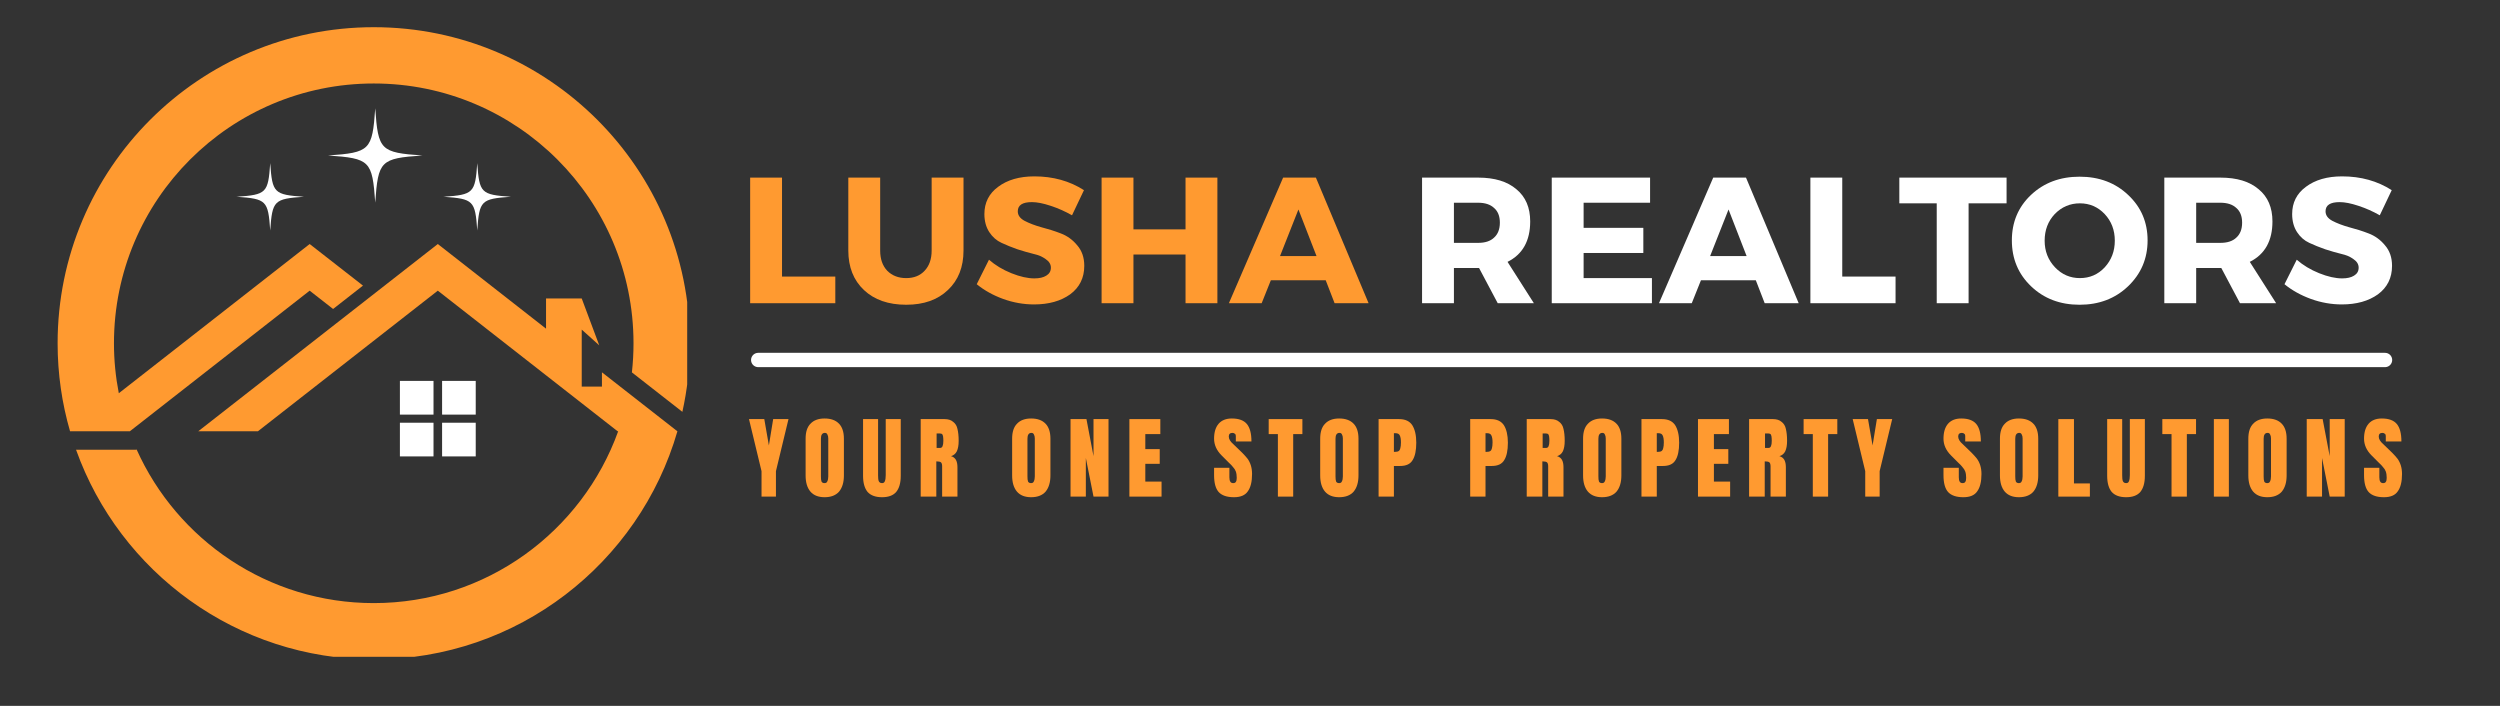
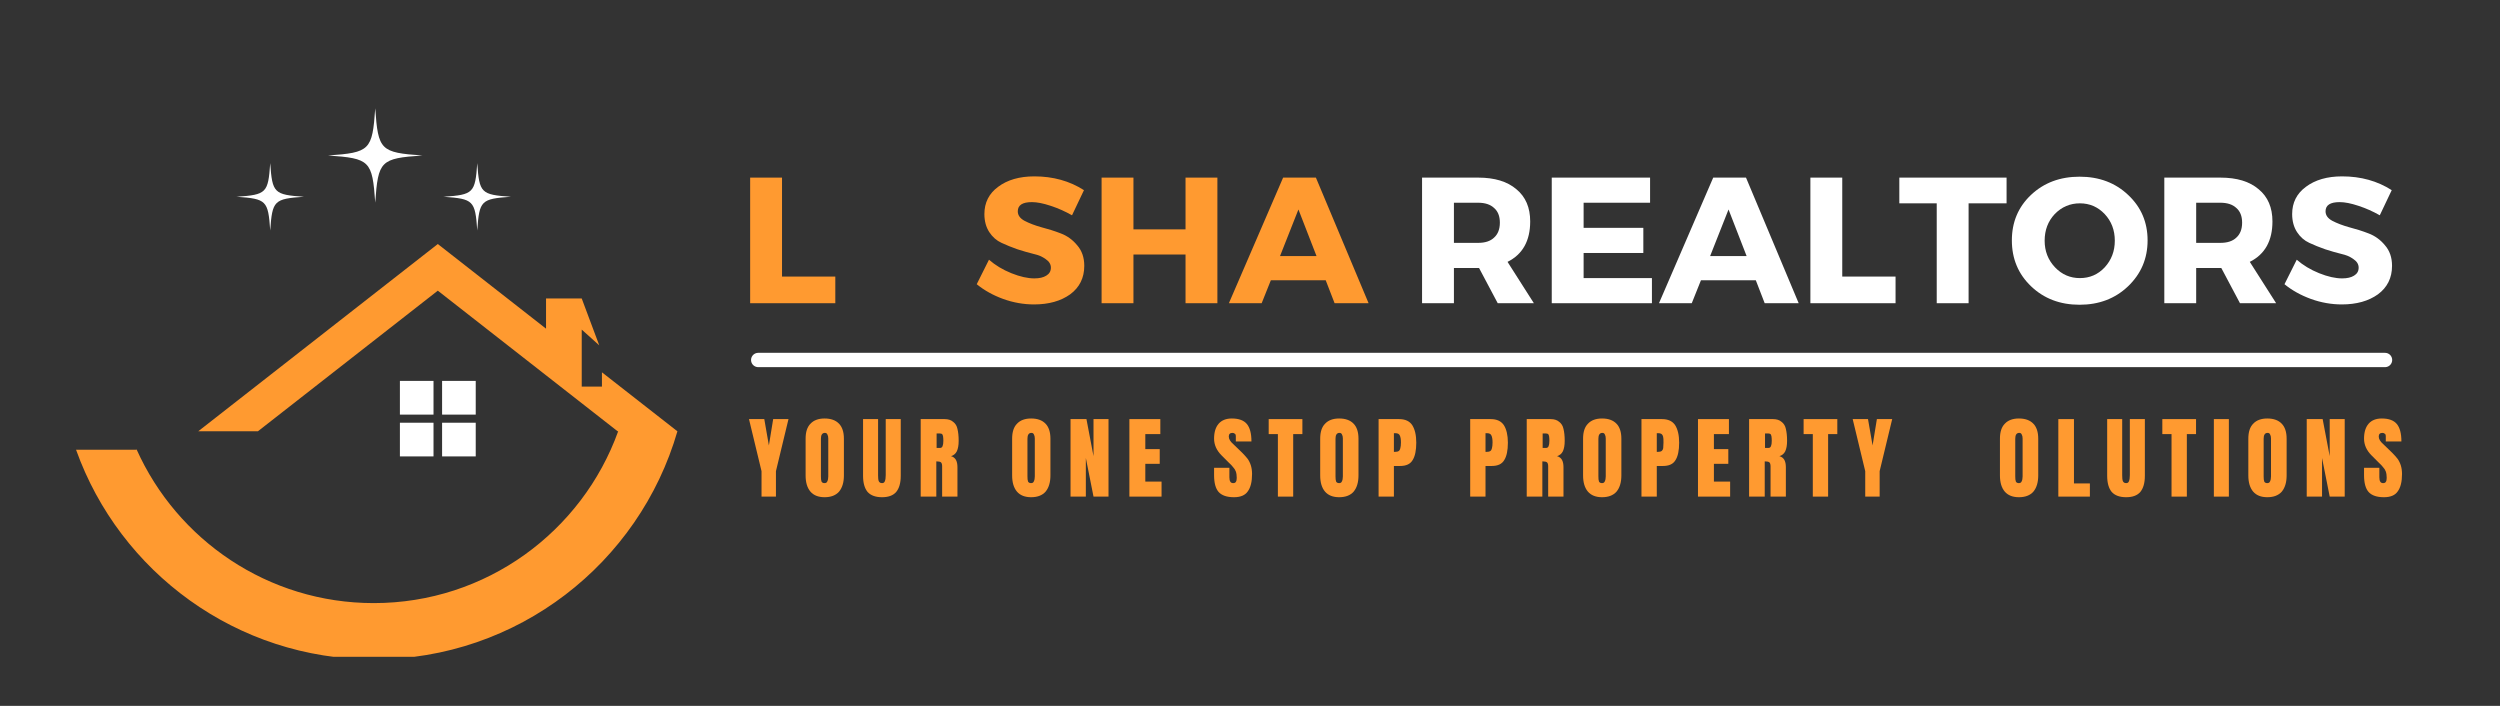
<svg xmlns="http://www.w3.org/2000/svg" width="170" zoomAndPan="magnify" viewBox="0 0 127.5 36" height="48" preserveAspectRatio="xMidYMid meet" version="1.0">
  <rect x="0" y="0" width="127.5" height="36" fill="#333333" stroke="none" />
  <defs>
    <g />
    <clipPath id="6dae6a93a6">
      <path d="M 3.777 12.402 L 34.629 12.402 L 34.629 33.496 L 3.777 33.496 Z M 3.777 12.402 " clip-rule="nonzero" />
    </clipPath>
    <clipPath id="dca7505527">
      <path d="M 2.938 1.387 L 35.047 1.387 L 35.047 22 L 2.938 22 Z M 2.938 1.387 " clip-rule="nonzero" />
    </clipPath>
  </defs>
  <g fill="#ff9a30" fill-opacity="1">
    <g transform="translate(37.617, 15.464)">
      <g>
        <path d="M 2.266 -1.359 L 4.984 -1.359 L 4.984 0 L 0.641 0 L 0.641 -6.406 L 2.266 -6.406 Z M 2.266 -1.359 " />
      </g>
    </g>
  </g>
  <g fill="#ff9a30" fill-opacity="1">
    <g transform="translate(42.733, 15.464)">
      <g>
-         <path d="M 6.406 -6.406 L 6.406 -2.688 C 6.406 -1.844 6.141 -1.172 5.609 -0.672 C 5.086 -0.172 4.379 0.078 3.484 0.078 C 2.578 0.078 1.859 -0.172 1.328 -0.672 C 0.797 -1.172 0.531 -1.844 0.531 -2.688 L 0.531 -6.406 L 2.156 -6.406 L 2.156 -2.688 C 2.156 -2.258 2.273 -1.914 2.516 -1.656 C 2.766 -1.406 3.086 -1.281 3.484 -1.281 C 3.879 -1.281 4.191 -1.406 4.422 -1.656 C 4.66 -1.906 4.781 -2.25 4.781 -2.688 L 4.781 -6.406 Z M 6.406 -6.406 " />
-       </g>
+         </g>
    </g>
  </g>
  <g fill="#ff9a30" fill-opacity="1">
    <g transform="translate(49.657, 15.464)">
      <g>
        <path d="M 3.094 -6.469 C 4.051 -6.469 4.895 -6.234 5.625 -5.766 L 5.016 -4.484 C 4.672 -4.68 4.305 -4.844 3.922 -4.969 C 3.547 -5.094 3.227 -5.156 2.969 -5.156 C 2.488 -5.156 2.25 -5 2.25 -4.688 C 2.25 -4.488 2.363 -4.328 2.594 -4.203 C 2.832 -4.078 3.117 -3.969 3.453 -3.875 C 3.785 -3.789 4.113 -3.688 4.438 -3.562 C 4.77 -3.438 5.051 -3.234 5.281 -2.953 C 5.52 -2.68 5.641 -2.332 5.641 -1.906 C 5.641 -1.289 5.398 -0.805 4.922 -0.453 C 4.441 -0.109 3.828 0.062 3.078 0.062 C 2.547 0.062 2.02 -0.031 1.5 -0.219 C 0.988 -0.406 0.539 -0.656 0.156 -0.969 L 0.781 -2.219 C 1.102 -1.938 1.484 -1.707 1.922 -1.531 C 2.367 -1.352 2.758 -1.266 3.094 -1.266 C 3.352 -1.266 3.555 -1.312 3.703 -1.406 C 3.859 -1.5 3.938 -1.633 3.938 -1.812 C 3.938 -1.988 3.848 -2.133 3.672 -2.25 C 3.504 -2.375 3.297 -2.461 3.047 -2.516 C 2.797 -2.578 2.523 -2.656 2.234 -2.75 C 1.941 -2.852 1.672 -2.961 1.422 -3.078 C 1.172 -3.191 0.961 -3.375 0.797 -3.625 C 0.629 -3.883 0.547 -4.191 0.547 -4.547 C 0.547 -5.129 0.781 -5.594 1.25 -5.938 C 1.719 -6.289 2.332 -6.469 3.094 -6.469 Z M 3.094 -6.469 " />
      </g>
    </g>
  </g>
  <g fill="#ff9a30" fill-opacity="1">
    <g transform="translate(55.54, 15.464)">
      <g>
        <path d="M 6.547 0 L 4.922 0 L 4.922 -2.484 L 2.266 -2.484 L 2.266 0 L 0.641 0 L 0.641 -6.406 L 2.266 -6.406 L 2.266 -3.766 L 4.922 -3.766 L 4.922 -6.406 L 6.547 -6.406 Z M 6.547 0 " />
      </g>
    </g>
  </g>
  <g fill="#ff9a30" fill-opacity="1">
    <g transform="translate(62.72, 15.464)">
      <g>
        <path d="M 4.891 -1.172 L 2.094 -1.172 L 1.625 0 L -0.047 0 L 2.719 -6.406 L 4.391 -6.406 L 7.078 0 L 5.344 0 Z M 4.422 -2.406 L 3.5 -4.781 L 2.562 -2.406 Z M 4.422 -2.406 " />
      </g>
    </g>
  </g>
  <g fill="#ff9a30" fill-opacity="1">
    <g transform="translate(69.753, 15.464)">
      <g />
    </g>
  </g>
  <g fill="#ffffff" fill-opacity="1">
    <g transform="translate(71.884, 15.464)">
      <g>
        <path d="M 4.5 0 L 3.547 -1.797 L 2.266 -1.797 L 2.266 0 L 0.641 0 L 0.641 -6.406 L 3.5 -6.406 C 4.344 -6.406 4.992 -6.207 5.453 -5.812 C 5.922 -5.426 6.156 -4.879 6.156 -4.172 C 6.156 -3.18 5.77 -2.492 5 -2.109 L 6.344 0 Z M 2.266 -3.078 L 3.5 -3.078 C 3.852 -3.078 4.125 -3.164 4.312 -3.344 C 4.508 -3.52 4.609 -3.773 4.609 -4.109 C 4.609 -4.441 4.508 -4.691 4.312 -4.859 C 4.125 -5.035 3.852 -5.125 3.5 -5.125 L 2.266 -5.125 Z M 2.266 -3.078 " />
      </g>
    </g>
  </g>
  <g fill="#ffffff" fill-opacity="1">
    <g transform="translate(78.498, 15.464)">
      <g>
        <path d="M 5.656 -5.125 L 2.266 -5.125 L 2.266 -3.844 L 5.312 -3.844 L 5.312 -2.562 L 2.266 -2.562 L 2.266 -1.281 L 5.75 -1.281 L 5.75 0 L 0.641 0 L 0.641 -6.406 L 5.656 -6.406 Z M 5.656 -5.125 " />
      </g>
    </g>
  </g>
  <g fill="#ffffff" fill-opacity="1">
    <g transform="translate(84.655, 15.464)">
      <g>
        <path d="M 4.891 -1.172 L 2.094 -1.172 L 1.625 0 L -0.047 0 L 2.719 -6.406 L 4.391 -6.406 L 7.078 0 L 5.344 0 Z M 4.422 -2.406 L 3.5 -4.781 L 2.562 -2.406 Z M 4.422 -2.406 " />
      </g>
    </g>
  </g>
  <g fill="#ffffff" fill-opacity="1">
    <g transform="translate(91.689, 15.464)">
      <g>
        <path d="M 2.266 -1.359 L 4.984 -1.359 L 4.984 0 L 0.641 0 L 0.641 -6.406 L 2.266 -6.406 Z M 2.266 -1.359 " />
      </g>
    </g>
  </g>
  <g fill="#ffffff" fill-opacity="1">
    <g transform="translate(96.804, 15.464)">
      <g>
        <path d="M 5.531 -5.094 L 3.594 -5.094 L 3.594 0 L 1.969 0 L 1.969 -5.094 L 0.062 -5.094 L 0.062 -6.406 L 5.531 -6.406 Z M 5.531 -5.094 " />
      </g>
    </g>
  </g>
  <g fill="#ffffff" fill-opacity="1">
    <g transform="translate(102.386, 15.464)">
      <g>
        <path d="M 3.672 -6.453 C 4.672 -6.453 5.5 -6.141 6.156 -5.516 C 6.812 -4.898 7.141 -4.129 7.141 -3.203 C 7.141 -2.273 6.805 -1.492 6.141 -0.859 C 5.484 -0.234 4.66 0.078 3.672 0.078 C 2.68 0.078 1.859 -0.234 1.203 -0.859 C 0.547 -1.484 0.219 -2.266 0.219 -3.203 C 0.219 -4.141 0.547 -4.914 1.203 -5.531 C 1.859 -6.145 2.68 -6.453 3.672 -6.453 Z M 3.688 -5.094 C 3.188 -5.094 2.758 -4.91 2.406 -4.547 C 2.062 -4.18 1.891 -3.727 1.891 -3.188 C 1.891 -2.656 2.066 -2.203 2.422 -1.828 C 2.773 -1.461 3.195 -1.281 3.688 -1.281 C 4.188 -1.281 4.609 -1.461 4.953 -1.828 C 5.297 -2.203 5.469 -2.656 5.469 -3.188 C 5.469 -3.727 5.297 -4.18 4.953 -4.547 C 4.609 -4.91 4.188 -5.094 3.688 -5.094 Z M 3.688 -5.094 " />
      </g>
    </g>
  </g>
  <g fill="#ffffff" fill-opacity="1">
    <g transform="translate(109.739, 15.464)">
      <g>
        <path d="M 4.5 0 L 3.547 -1.797 L 2.266 -1.797 L 2.266 0 L 0.641 0 L 0.641 -6.406 L 3.5 -6.406 C 4.344 -6.406 4.992 -6.207 5.453 -5.812 C 5.922 -5.426 6.156 -4.879 6.156 -4.172 C 6.156 -3.18 5.77 -2.492 5 -2.109 L 6.344 0 Z M 2.266 -3.078 L 3.5 -3.078 C 3.852 -3.078 4.125 -3.164 4.312 -3.344 C 4.508 -3.52 4.609 -3.773 4.609 -4.109 C 4.609 -4.441 4.508 -4.691 4.312 -4.859 C 4.125 -5.035 3.852 -5.125 3.5 -5.125 L 2.266 -5.125 Z M 2.266 -3.078 " />
      </g>
    </g>
  </g>
  <g fill="#ffffff" fill-opacity="1">
    <g transform="translate(116.353, 15.464)">
      <g>
        <path d="M 3.094 -6.469 C 4.051 -6.469 4.895 -6.234 5.625 -5.766 L 5.016 -4.484 C 4.672 -4.68 4.305 -4.844 3.922 -4.969 C 3.547 -5.094 3.227 -5.156 2.969 -5.156 C 2.488 -5.156 2.25 -5 2.25 -4.688 C 2.25 -4.488 2.363 -4.328 2.594 -4.203 C 2.832 -4.078 3.117 -3.969 3.453 -3.875 C 3.785 -3.789 4.113 -3.688 4.438 -3.562 C 4.77 -3.438 5.051 -3.234 5.281 -2.953 C 5.52 -2.68 5.641 -2.332 5.641 -1.906 C 5.641 -1.289 5.398 -0.805 4.922 -0.453 C 4.441 -0.109 3.828 0.062 3.078 0.062 C 2.547 0.062 2.02 -0.031 1.5 -0.219 C 0.988 -0.406 0.539 -0.656 0.156 -0.969 L 0.781 -2.219 C 1.102 -1.938 1.484 -1.707 1.922 -1.531 C 2.367 -1.352 2.758 -1.266 3.094 -1.266 C 3.352 -1.266 3.555 -1.312 3.703 -1.406 C 3.859 -1.5 3.938 -1.633 3.938 -1.812 C 3.938 -1.988 3.848 -2.133 3.672 -2.25 C 3.504 -2.375 3.297 -2.461 3.047 -2.516 C 2.797 -2.578 2.523 -2.656 2.234 -2.75 C 1.941 -2.852 1.672 -2.961 1.422 -3.078 C 1.172 -3.191 0.961 -3.375 0.797 -3.625 C 0.629 -3.883 0.547 -4.191 0.547 -4.547 C 0.547 -5.129 0.781 -5.594 1.25 -5.938 C 1.719 -6.289 2.332 -6.469 3.094 -6.469 Z M 3.094 -6.469 " />
      </g>
    </g>
  </g>
  <g fill="#ff9a30" fill-opacity="1">
    <g transform="translate(38.182, 25.327)">
      <g>
        <path d="M 0.656 0 L 0.656 -1.297 L 0.016 -3.953 L 0.797 -3.953 L 1.031 -2.609 L 1.25 -3.953 L 2.031 -3.953 L 1.391 -1.297 L 1.391 0 Z M 0.656 0 " />
      </g>
    </g>
  </g>
  <g fill="#ff9a30" fill-opacity="1">
    <g transform="translate(40.945, 25.327)">
      <g>
        <path d="M 1.109 0.031 C 0.797 0.031 0.555 -0.062 0.391 -0.25 C 0.223 -0.445 0.141 -0.723 0.141 -1.078 L 0.141 -2.953 C 0.141 -3.297 0.223 -3.551 0.391 -3.719 C 0.555 -3.895 0.797 -3.984 1.109 -3.984 C 1.43 -3.984 1.676 -3.895 1.844 -3.719 C 2.008 -3.551 2.094 -3.297 2.094 -2.953 L 2.094 -1.078 C 2.094 -0.723 2.008 -0.445 1.844 -0.25 C 1.676 -0.062 1.43 0.031 1.109 0.031 Z M 1.109 -0.688 C 1.18 -0.688 1.227 -0.719 1.25 -0.781 C 1.281 -0.844 1.297 -0.926 1.297 -1.031 L 1.297 -2.969 C 1.297 -3.051 1.281 -3.117 1.25 -3.172 C 1.227 -3.223 1.188 -3.25 1.125 -3.25 C 0.988 -3.25 0.922 -3.148 0.922 -2.953 L 0.922 -1.031 C 0.922 -0.914 0.93 -0.828 0.953 -0.766 C 0.984 -0.711 1.035 -0.688 1.109 -0.688 Z M 1.109 -0.688 " />
      </g>
    </g>
  </g>
  <g fill="#ff9a30" fill-opacity="1">
    <g transform="translate(43.891, 25.327)">
      <g>
        <path d="M 1.094 0.031 C 0.77 0.031 0.523 -0.055 0.359 -0.234 C 0.203 -0.422 0.125 -0.695 0.125 -1.062 L 0.125 -3.953 L 0.891 -3.953 L 0.891 -1.094 C 0.891 -0.969 0.898 -0.867 0.922 -0.797 C 0.953 -0.723 1.008 -0.688 1.094 -0.688 C 1.164 -0.688 1.211 -0.719 1.234 -0.781 C 1.266 -0.852 1.281 -0.957 1.281 -1.094 L 1.281 -3.953 L 2.047 -3.953 L 2.047 -1.062 C 2.047 -0.695 1.969 -0.422 1.812 -0.234 C 1.656 -0.055 1.414 0.031 1.094 0.031 Z M 1.094 0.031 " />
      </g>
    </g>
  </g>
  <g fill="#ff9a30" fill-opacity="1">
    <g transform="translate(46.783, 25.327)">
      <g>
        <path d="M 0.172 -3.953 L 1.391 -3.953 C 1.578 -3.953 1.723 -3.906 1.828 -3.812 C 1.941 -3.727 2.016 -3.609 2.047 -3.453 C 2.086 -3.297 2.109 -3.094 2.109 -2.844 C 2.109 -2.625 2.078 -2.445 2.016 -2.312 C 1.953 -2.188 1.852 -2.102 1.719 -2.062 C 1.832 -2.031 1.914 -1.969 1.969 -1.875 C 2.02 -1.781 2.047 -1.656 2.047 -1.5 L 2.047 0 L 1.266 0 L 1.266 -1.547 C 1.266 -1.648 1.242 -1.719 1.203 -1.75 C 1.16 -1.781 1.082 -1.797 0.969 -1.797 L 0.969 0 L 0.172 0 Z M 1.172 -2.484 C 1.273 -2.484 1.328 -2.602 1.328 -2.844 C 1.328 -2.945 1.32 -3.023 1.312 -3.078 C 1.301 -3.129 1.285 -3.164 1.266 -3.188 C 1.242 -3.207 1.207 -3.219 1.156 -3.219 L 0.984 -3.219 L 0.984 -2.484 Z M 1.172 -2.484 " />
      </g>
    </g>
  </g>
  <g fill="#ff9a30" fill-opacity="1">
    <g transform="translate(49.688, 25.327)">
      <g />
    </g>
  </g>
  <g fill="#ff9a30" fill-opacity="1">
    <g transform="translate(51.478, 25.327)">
      <g>
        <path d="M 1.109 0.031 C 0.797 0.031 0.555 -0.062 0.391 -0.25 C 0.223 -0.445 0.141 -0.723 0.141 -1.078 L 0.141 -2.953 C 0.141 -3.297 0.223 -3.551 0.391 -3.719 C 0.555 -3.895 0.797 -3.984 1.109 -3.984 C 1.43 -3.984 1.676 -3.895 1.844 -3.719 C 2.008 -3.551 2.094 -3.297 2.094 -2.953 L 2.094 -1.078 C 2.094 -0.723 2.008 -0.445 1.844 -0.25 C 1.676 -0.062 1.43 0.031 1.109 0.031 Z M 1.109 -0.688 C 1.18 -0.688 1.227 -0.719 1.25 -0.781 C 1.281 -0.844 1.297 -0.926 1.297 -1.031 L 1.297 -2.969 C 1.297 -3.051 1.281 -3.117 1.25 -3.172 C 1.227 -3.223 1.188 -3.25 1.125 -3.25 C 0.988 -3.25 0.922 -3.148 0.922 -2.953 L 0.922 -1.031 C 0.922 -0.914 0.93 -0.828 0.953 -0.766 C 0.984 -0.711 1.035 -0.688 1.109 -0.688 Z M 1.109 -0.688 " />
      </g>
    </g>
  </g>
  <g fill="#ff9a30" fill-opacity="1">
    <g transform="translate(54.425, 25.327)">
      <g>
        <path d="M 0.172 0 L 0.172 -3.953 L 0.984 -3.953 L 1.344 -2.062 L 1.344 -3.953 L 2.109 -3.953 L 2.109 0 L 1.344 0 L 0.953 -1.969 L 0.953 0 Z M 0.172 0 " />
      </g>
    </g>
  </g>
  <g fill="#ff9a30" fill-opacity="1">
    <g transform="translate(57.427, 25.327)">
      <g>
        <path d="M 0.172 0 L 0.172 -3.953 L 1.75 -3.953 L 1.75 -3.188 L 0.984 -3.188 L 0.984 -2.422 L 1.719 -2.422 L 1.719 -1.672 L 0.984 -1.672 L 0.984 -0.766 L 1.812 -0.766 L 1.812 0 Z M 0.172 0 " />
      </g>
    </g>
  </g>
  <g fill="#ff9a30" fill-opacity="1">
    <g transform="translate(60.034, 25.327)">
      <g />
    </g>
  </g>
  <g fill="#ff9a30" fill-opacity="1">
    <g transform="translate(61.824, 25.327)">
      <g>
        <path d="M 1.109 0.031 C 0.754 0.031 0.492 -0.055 0.328 -0.234 C 0.172 -0.41 0.094 -0.695 0.094 -1.094 L 0.094 -1.469 L 0.875 -1.469 L 0.875 -0.984 C 0.875 -0.785 0.938 -0.688 1.062 -0.688 C 1.133 -0.688 1.18 -0.707 1.203 -0.75 C 1.234 -0.789 1.25 -0.859 1.25 -0.953 C 1.25 -1.086 1.234 -1.195 1.203 -1.281 C 1.172 -1.363 1.129 -1.43 1.078 -1.484 C 1.035 -1.547 0.953 -1.633 0.828 -1.75 L 0.484 -2.094 C 0.223 -2.352 0.094 -2.641 0.094 -2.953 C 0.094 -3.285 0.172 -3.539 0.328 -3.719 C 0.484 -3.895 0.707 -3.984 1 -3.984 C 1.352 -3.984 1.609 -3.891 1.766 -3.703 C 1.922 -3.516 2 -3.219 2 -2.812 L 1.203 -2.812 L 1.203 -3.094 C 1.203 -3.145 1.188 -3.18 1.156 -3.203 C 1.125 -3.234 1.082 -3.25 1.031 -3.25 C 0.969 -3.25 0.922 -3.234 0.891 -3.203 C 0.859 -3.172 0.844 -3.125 0.844 -3.062 C 0.844 -2.938 0.922 -2.805 1.078 -2.672 L 1.531 -2.234 C 1.633 -2.129 1.723 -2.031 1.797 -1.938 C 1.867 -1.844 1.926 -1.727 1.969 -1.594 C 2.008 -1.469 2.031 -1.32 2.031 -1.156 C 2.031 -0.758 1.957 -0.461 1.812 -0.266 C 1.676 -0.066 1.441 0.031 1.109 0.031 Z M 1.109 0.031 " />
      </g>
    </g>
  </g>
  <g fill="#ff9a30" fill-opacity="1">
    <g transform="translate(64.656, 25.327)">
      <g>
        <path d="M 0.516 0 L 0.516 -3.188 L 0.047 -3.188 L 0.047 -3.953 L 1.766 -3.953 L 1.766 -3.188 L 1.297 -3.188 L 1.297 0 Z M 0.516 0 " />
      </g>
    </g>
  </g>
  <g fill="#ff9a30" fill-opacity="1">
    <g transform="translate(67.189, 25.327)">
      <g>
        <path d="M 1.109 0.031 C 0.797 0.031 0.555 -0.062 0.391 -0.25 C 0.223 -0.445 0.141 -0.723 0.141 -1.078 L 0.141 -2.953 C 0.141 -3.297 0.223 -3.551 0.391 -3.719 C 0.555 -3.895 0.797 -3.984 1.109 -3.984 C 1.43 -3.984 1.676 -3.895 1.844 -3.719 C 2.008 -3.551 2.094 -3.297 2.094 -2.953 L 2.094 -1.078 C 2.094 -0.723 2.008 -0.445 1.844 -0.25 C 1.676 -0.062 1.43 0.031 1.109 0.031 Z M 1.109 -0.688 C 1.18 -0.688 1.227 -0.719 1.25 -0.781 C 1.281 -0.844 1.297 -0.926 1.297 -1.031 L 1.297 -2.969 C 1.297 -3.051 1.281 -3.117 1.25 -3.172 C 1.227 -3.223 1.188 -3.25 1.125 -3.25 C 0.988 -3.25 0.922 -3.148 0.922 -2.953 L 0.922 -1.031 C 0.922 -0.914 0.93 -0.828 0.953 -0.766 C 0.984 -0.711 1.035 -0.688 1.109 -0.688 Z M 1.109 -0.688 " />
      </g>
    </g>
  </g>
  <g fill="#ff9a30" fill-opacity="1">
    <g transform="translate(70.136, 25.327)">
      <g>
        <path d="M 0.172 -3.953 L 1.219 -3.953 C 1.531 -3.953 1.754 -3.848 1.891 -3.641 C 2.023 -3.43 2.094 -3.133 2.094 -2.75 C 2.094 -2.352 2.031 -2.055 1.906 -1.859 C 1.789 -1.66 1.578 -1.562 1.266 -1.562 L 0.953 -1.562 L 0.953 0 L 0.172 0 Z M 1 -2.281 C 1.094 -2.281 1.16 -2.297 1.203 -2.328 C 1.242 -2.359 1.27 -2.406 1.281 -2.469 C 1.301 -2.539 1.312 -2.641 1.312 -2.766 C 1.312 -2.93 1.289 -3.051 1.25 -3.125 C 1.219 -3.195 1.145 -3.234 1.031 -3.234 L 0.953 -3.234 L 0.953 -2.281 Z M 1 -2.281 " />
      </g>
    </g>
  </g>
  <g fill="#ff9a30" fill-opacity="1">
    <g transform="translate(73.018, 25.327)">
      <g />
    </g>
  </g>
  <g fill="#ff9a30" fill-opacity="1">
    <g transform="translate(74.808, 25.327)">
      <g>
        <path d="M 0.172 -3.953 L 1.219 -3.953 C 1.531 -3.953 1.754 -3.848 1.891 -3.641 C 2.023 -3.43 2.094 -3.133 2.094 -2.75 C 2.094 -2.352 2.031 -2.055 1.906 -1.859 C 1.789 -1.66 1.578 -1.562 1.266 -1.562 L 0.953 -1.562 L 0.953 0 L 0.172 0 Z M 1 -2.281 C 1.094 -2.281 1.16 -2.297 1.203 -2.328 C 1.242 -2.359 1.27 -2.406 1.281 -2.469 C 1.301 -2.539 1.312 -2.641 1.312 -2.766 C 1.312 -2.93 1.289 -3.051 1.25 -3.125 C 1.219 -3.195 1.145 -3.234 1.031 -3.234 L 0.953 -3.234 L 0.953 -2.281 Z M 1 -2.281 " />
      </g>
    </g>
  </g>
  <g fill="#ff9a30" fill-opacity="1">
    <g transform="translate(77.691, 25.327)">
      <g>
        <path d="M 0.172 -3.953 L 1.391 -3.953 C 1.578 -3.953 1.723 -3.906 1.828 -3.812 C 1.941 -3.727 2.016 -3.609 2.047 -3.453 C 2.086 -3.297 2.109 -3.094 2.109 -2.844 C 2.109 -2.625 2.078 -2.445 2.016 -2.312 C 1.953 -2.188 1.852 -2.102 1.719 -2.062 C 1.832 -2.031 1.914 -1.969 1.969 -1.875 C 2.02 -1.781 2.047 -1.656 2.047 -1.5 L 2.047 0 L 1.266 0 L 1.266 -1.547 C 1.266 -1.648 1.242 -1.719 1.203 -1.75 C 1.16 -1.781 1.082 -1.797 0.969 -1.797 L 0.969 0 L 0.172 0 Z M 1.172 -2.484 C 1.273 -2.484 1.328 -2.602 1.328 -2.844 C 1.328 -2.945 1.32 -3.023 1.312 -3.078 C 1.301 -3.129 1.285 -3.164 1.266 -3.188 C 1.242 -3.207 1.207 -3.219 1.156 -3.219 L 0.984 -3.219 L 0.984 -2.484 Z M 1.172 -2.484 " />
      </g>
    </g>
  </g>
  <g fill="#ff9a30" fill-opacity="1">
    <g transform="translate(80.596, 25.327)">
      <g>
        <path d="M 1.109 0.031 C 0.797 0.031 0.555 -0.062 0.391 -0.25 C 0.223 -0.445 0.141 -0.723 0.141 -1.078 L 0.141 -2.953 C 0.141 -3.297 0.223 -3.551 0.391 -3.719 C 0.555 -3.895 0.797 -3.984 1.109 -3.984 C 1.43 -3.984 1.676 -3.895 1.844 -3.719 C 2.008 -3.551 2.094 -3.297 2.094 -2.953 L 2.094 -1.078 C 2.094 -0.723 2.008 -0.445 1.844 -0.25 C 1.676 -0.062 1.43 0.031 1.109 0.031 Z M 1.109 -0.688 C 1.18 -0.688 1.227 -0.719 1.25 -0.781 C 1.281 -0.844 1.297 -0.926 1.297 -1.031 L 1.297 -2.969 C 1.297 -3.051 1.281 -3.117 1.25 -3.172 C 1.227 -3.223 1.188 -3.25 1.125 -3.25 C 0.988 -3.25 0.922 -3.148 0.922 -2.953 L 0.922 -1.031 C 0.922 -0.914 0.93 -0.828 0.953 -0.766 C 0.984 -0.711 1.035 -0.688 1.109 -0.688 Z M 1.109 -0.688 " />
      </g>
    </g>
  </g>
  <g fill="#ff9a30" fill-opacity="1">
    <g transform="translate(83.543, 25.327)">
      <g>
-         <path d="M 0.172 -3.953 L 1.219 -3.953 C 1.531 -3.953 1.754 -3.848 1.891 -3.641 C 2.023 -3.43 2.094 -3.133 2.094 -2.75 C 2.094 -2.352 2.031 -2.055 1.906 -1.859 C 1.789 -1.66 1.578 -1.562 1.266 -1.562 L 0.953 -1.562 L 0.953 0 L 0.172 0 Z M 1 -2.281 C 1.094 -2.281 1.16 -2.297 1.203 -2.328 C 1.242 -2.359 1.27 -2.406 1.281 -2.469 C 1.301 -2.539 1.312 -2.641 1.312 -2.766 C 1.312 -2.93 1.289 -3.051 1.25 -3.125 C 1.219 -3.195 1.145 -3.234 1.031 -3.234 L 0.953 -3.234 L 0.953 -2.281 Z M 1 -2.281 " />
+         <path d="M 0.172 -3.953 L 1.219 -3.953 C 1.531 -3.953 1.754 -3.848 1.891 -3.641 C 2.023 -3.43 2.094 -3.133 2.094 -2.75 C 2.094 -2.352 2.031 -2.055 1.906 -1.859 C 1.789 -1.66 1.578 -1.562 1.266 -1.562 L 0.953 -1.562 L 0.953 0 L 0.172 0 Z M 1 -2.281 C 1.094 -2.281 1.16 -2.297 1.203 -2.328 C 1.242 -2.359 1.27 -2.406 1.281 -2.469 C 1.312 -2.93 1.289 -3.051 1.25 -3.125 C 1.219 -3.195 1.145 -3.234 1.031 -3.234 L 0.953 -3.234 L 0.953 -2.281 Z M 1 -2.281 " />
      </g>
    </g>
  </g>
  <g fill="#ff9a30" fill-opacity="1">
    <g transform="translate(86.425, 25.327)">
      <g>
        <path d="M 0.172 0 L 0.172 -3.953 L 1.75 -3.953 L 1.75 -3.188 L 0.984 -3.188 L 0.984 -2.422 L 1.719 -2.422 L 1.719 -1.672 L 0.984 -1.672 L 0.984 -0.766 L 1.812 -0.766 L 1.812 0 Z M 0.172 0 " />
      </g>
    </g>
  </g>
  <g fill="#ff9a30" fill-opacity="1">
    <g transform="translate(89.032, 25.327)">
      <g>
        <path d="M 0.172 -3.953 L 1.391 -3.953 C 1.578 -3.953 1.723 -3.906 1.828 -3.812 C 1.941 -3.727 2.016 -3.609 2.047 -3.453 C 2.086 -3.297 2.109 -3.094 2.109 -2.844 C 2.109 -2.625 2.078 -2.445 2.016 -2.312 C 1.953 -2.188 1.852 -2.102 1.719 -2.062 C 1.832 -2.031 1.914 -1.969 1.969 -1.875 C 2.02 -1.781 2.047 -1.656 2.047 -1.5 L 2.047 0 L 1.266 0 L 1.266 -1.547 C 1.266 -1.648 1.242 -1.719 1.203 -1.75 C 1.16 -1.781 1.082 -1.797 0.969 -1.797 L 0.969 0 L 0.172 0 Z M 1.172 -2.484 C 1.273 -2.484 1.328 -2.602 1.328 -2.844 C 1.328 -2.945 1.32 -3.023 1.312 -3.078 C 1.301 -3.129 1.285 -3.164 1.266 -3.188 C 1.242 -3.207 1.207 -3.219 1.156 -3.219 L 0.984 -3.219 L 0.984 -2.484 Z M 1.172 -2.484 " />
      </g>
    </g>
  </g>
  <g fill="#ff9a30" fill-opacity="1">
    <g transform="translate(91.937, 25.327)">
      <g>
        <path d="M 0.516 0 L 0.516 -3.188 L 0.047 -3.188 L 0.047 -3.953 L 1.766 -3.953 L 1.766 -3.188 L 1.297 -3.188 L 1.297 0 Z M 0.516 0 " />
      </g>
    </g>
  </g>
  <g fill="#ff9a30" fill-opacity="1">
    <g transform="translate(94.471, 25.327)">
      <g>
        <path d="M 0.656 0 L 0.656 -1.297 L 0.016 -3.953 L 0.797 -3.953 L 1.031 -2.609 L 1.25 -3.953 L 2.031 -3.953 L 1.391 -1.297 L 1.391 0 Z M 0.656 0 " />
      </g>
    </g>
  </g>
  <g fill="#ff9a30" fill-opacity="1">
    <g transform="translate(97.234, 25.327)">
      <g />
    </g>
  </g>
  <g fill="#ff9a30" fill-opacity="1">
    <g transform="translate(99.024, 25.327)">
      <g>
-         <path d="M 1.109 0.031 C 0.754 0.031 0.492 -0.055 0.328 -0.234 C 0.172 -0.41 0.094 -0.695 0.094 -1.094 L 0.094 -1.469 L 0.875 -1.469 L 0.875 -0.984 C 0.875 -0.785 0.938 -0.688 1.062 -0.688 C 1.133 -0.688 1.18 -0.707 1.203 -0.75 C 1.234 -0.789 1.25 -0.859 1.25 -0.953 C 1.25 -1.086 1.234 -1.195 1.203 -1.281 C 1.172 -1.363 1.129 -1.43 1.078 -1.484 C 1.035 -1.547 0.953 -1.633 0.828 -1.75 L 0.484 -2.094 C 0.223 -2.352 0.094 -2.641 0.094 -2.953 C 0.094 -3.285 0.172 -3.539 0.328 -3.719 C 0.484 -3.895 0.707 -3.984 1 -3.984 C 1.352 -3.984 1.609 -3.891 1.766 -3.703 C 1.922 -3.516 2 -3.219 2 -2.812 L 1.203 -2.812 L 1.203 -3.094 C 1.203 -3.145 1.188 -3.18 1.156 -3.203 C 1.125 -3.234 1.082 -3.25 1.031 -3.25 C 0.969 -3.25 0.922 -3.234 0.891 -3.203 C 0.859 -3.172 0.844 -3.125 0.844 -3.062 C 0.844 -2.938 0.922 -2.805 1.078 -2.672 L 1.531 -2.234 C 1.633 -2.129 1.723 -2.031 1.797 -1.938 C 1.867 -1.844 1.926 -1.727 1.969 -1.594 C 2.008 -1.469 2.031 -1.32 2.031 -1.156 C 2.031 -0.758 1.957 -0.461 1.812 -0.266 C 1.676 -0.066 1.441 0.031 1.109 0.031 Z M 1.109 0.031 " />
-       </g>
+         </g>
    </g>
  </g>
  <g fill="#ff9a30" fill-opacity="1">
    <g transform="translate(101.856, 25.327)">
      <g>
        <path d="M 1.109 0.031 C 0.797 0.031 0.555 -0.062 0.391 -0.25 C 0.223 -0.445 0.141 -0.723 0.141 -1.078 L 0.141 -2.953 C 0.141 -3.297 0.223 -3.551 0.391 -3.719 C 0.555 -3.895 0.797 -3.984 1.109 -3.984 C 1.43 -3.984 1.676 -3.895 1.844 -3.719 C 2.008 -3.551 2.094 -3.297 2.094 -2.953 L 2.094 -1.078 C 2.094 -0.723 2.008 -0.445 1.844 -0.25 C 1.676 -0.062 1.43 0.031 1.109 0.031 Z M 1.109 -0.688 C 1.18 -0.688 1.227 -0.719 1.25 -0.781 C 1.281 -0.844 1.297 -0.926 1.297 -1.031 L 1.297 -2.969 C 1.297 -3.051 1.281 -3.117 1.25 -3.172 C 1.227 -3.223 1.188 -3.25 1.125 -3.25 C 0.988 -3.25 0.922 -3.148 0.922 -2.953 L 0.922 -1.031 C 0.922 -0.914 0.93 -0.828 0.953 -0.766 C 0.984 -0.711 1.035 -0.688 1.109 -0.688 Z M 1.109 -0.688 " />
      </g>
    </g>
  </g>
  <g fill="#ff9a30" fill-opacity="1">
    <g transform="translate(104.803, 25.327)">
      <g>
        <path d="M 0.172 0 L 0.172 -3.953 L 0.969 -3.953 L 0.969 -0.672 L 1.781 -0.672 L 1.781 0 Z M 0.172 0 " />
      </g>
    </g>
  </g>
  <g fill="#ff9a30" fill-opacity="1">
    <g transform="translate(107.341, 25.327)">
      <g>
        <path d="M 1.094 0.031 C 0.77 0.031 0.523 -0.055 0.359 -0.234 C 0.203 -0.422 0.125 -0.695 0.125 -1.062 L 0.125 -3.953 L 0.891 -3.953 L 0.891 -1.094 C 0.891 -0.969 0.898 -0.867 0.922 -0.797 C 0.953 -0.723 1.008 -0.688 1.094 -0.688 C 1.164 -0.688 1.211 -0.719 1.234 -0.781 C 1.266 -0.852 1.281 -0.957 1.281 -1.094 L 1.281 -3.953 L 2.047 -3.953 L 2.047 -1.062 C 2.047 -0.695 1.969 -0.422 1.812 -0.234 C 1.656 -0.055 1.414 0.031 1.094 0.031 Z M 1.094 0.031 " />
      </g>
    </g>
  </g>
  <g fill="#ff9a30" fill-opacity="1">
    <g transform="translate(110.232, 25.327)">
      <g>
        <path d="M 0.516 0 L 0.516 -3.188 L 0.047 -3.188 L 0.047 -3.953 L 1.766 -3.953 L 1.766 -3.188 L 1.297 -3.188 L 1.297 0 Z M 0.516 0 " />
      </g>
    </g>
  </g>
  <g fill="#ff9a30" fill-opacity="1">
    <g transform="translate(112.766, 25.327)">
      <g>
        <path d="M 0.141 0 L 0.141 -3.953 L 0.906 -3.953 L 0.906 0 Z M 0.141 0 " />
      </g>
    </g>
  </g>
  <g fill="#ff9a30" fill-opacity="1">
    <g transform="translate(114.524, 25.327)">
      <g>
        <path d="M 1.109 0.031 C 0.797 0.031 0.555 -0.062 0.391 -0.25 C 0.223 -0.445 0.141 -0.723 0.141 -1.078 L 0.141 -2.953 C 0.141 -3.297 0.223 -3.551 0.391 -3.719 C 0.555 -3.895 0.797 -3.984 1.109 -3.984 C 1.43 -3.984 1.676 -3.895 1.844 -3.719 C 2.008 -3.551 2.094 -3.297 2.094 -2.953 L 2.094 -1.078 C 2.094 -0.723 2.008 -0.445 1.844 -0.25 C 1.676 -0.062 1.43 0.031 1.109 0.031 Z M 1.109 -0.688 C 1.18 -0.688 1.227 -0.719 1.25 -0.781 C 1.281 -0.844 1.297 -0.926 1.297 -1.031 L 1.297 -2.969 C 1.297 -3.051 1.281 -3.117 1.25 -3.172 C 1.227 -3.223 1.188 -3.25 1.125 -3.25 C 0.988 -3.25 0.922 -3.148 0.922 -2.953 L 0.922 -1.031 C 0.922 -0.914 0.93 -0.828 0.953 -0.766 C 0.984 -0.711 1.035 -0.688 1.109 -0.688 Z M 1.109 -0.688 " />
      </g>
    </g>
  </g>
  <g fill="#ff9a30" fill-opacity="1">
    <g transform="translate(117.471, 25.327)">
      <g>
        <path d="M 0.172 0 L 0.172 -3.953 L 0.984 -3.953 L 1.344 -2.062 L 1.344 -3.953 L 2.109 -3.953 L 2.109 0 L 1.344 0 L 0.953 -1.969 L 0.953 0 Z M 0.172 0 " />
      </g>
    </g>
  </g>
  <g fill="#ff9a30" fill-opacity="1">
    <g transform="translate(120.472, 25.327)">
      <g>
        <path d="M 1.109 0.031 C 0.754 0.031 0.492 -0.055 0.328 -0.234 C 0.172 -0.41 0.094 -0.695 0.094 -1.094 L 0.094 -1.469 L 0.875 -1.469 L 0.875 -0.984 C 0.875 -0.785 0.938 -0.688 1.062 -0.688 C 1.133 -0.688 1.18 -0.707 1.203 -0.75 C 1.234 -0.789 1.25 -0.859 1.25 -0.953 C 1.25 -1.086 1.234 -1.195 1.203 -1.281 C 1.172 -1.363 1.129 -1.43 1.078 -1.484 C 1.035 -1.547 0.953 -1.633 0.828 -1.75 L 0.484 -2.094 C 0.223 -2.352 0.094 -2.641 0.094 -2.953 C 0.094 -3.285 0.172 -3.539 0.328 -3.719 C 0.484 -3.895 0.707 -3.984 1 -3.984 C 1.352 -3.984 1.609 -3.891 1.766 -3.703 C 1.922 -3.516 2 -3.219 2 -2.812 L 1.203 -2.812 L 1.203 -3.094 C 1.203 -3.145 1.188 -3.18 1.156 -3.203 C 1.125 -3.234 1.082 -3.25 1.031 -3.25 C 0.969 -3.25 0.922 -3.234 0.891 -3.203 C 0.859 -3.172 0.844 -3.125 0.844 -3.062 C 0.844 -2.938 0.922 -2.805 1.078 -2.672 L 1.531 -2.234 C 1.633 -2.129 1.723 -2.031 1.797 -1.938 C 1.867 -1.844 1.926 -1.727 1.969 -1.594 C 2.008 -1.469 2.031 -1.32 2.031 -1.156 C 2.031 -0.758 1.957 -0.461 1.812 -0.266 C 1.676 -0.066 1.441 0.031 1.109 0.031 Z M 1.109 0.031 " />
      </g>
    </g>
  </g>
  <path stroke-linecap="round" transform="matrix(0.73, 0, 0, 0.73, 38.302, 17.995)" fill="none" stroke-linejoin="miter" d="M 0.502 0.499 L 114.157 0.499 " stroke="#ffffff" stroke-width="1" stroke-opacity="1" stroke-miterlimit="4" />
  <path fill="#ffffff" d="M 22.109 21.145 L 20.395 21.145 L 20.395 19.426 L 22.109 19.426 L 22.109 21.145 " fill-opacity="1" fill-rule="nonzero" />
  <path fill="#ffffff" d="M 22.109 23.277 L 20.395 23.277 L 20.395 21.559 L 22.109 21.559 L 22.109 23.277 " fill-opacity="1" fill-rule="nonzero" />
  <path fill="#ffffff" d="M 24.262 21.145 L 22.547 21.145 L 22.547 19.426 L 24.262 19.426 L 24.262 21.145 " fill-opacity="1" fill-rule="nonzero" />
  <path fill="#ffffff" d="M 24.262 23.277 L 22.547 23.277 L 22.547 21.559 L 24.262 21.559 L 24.262 23.277 " fill-opacity="1" fill-rule="nonzero" />
  <g clip-path="url(#6dae6a93a6)">
    <path fill="#ff9a30" d="M 34.547 21.996 L 30.699 18.988 L 30.699 19.715 L 29.668 19.715 L 29.668 16.809 L 30.562 17.613 L 29.668 15.223 L 27.848 15.223 L 27.848 16.762 L 22.328 12.445 L 10.109 21.996 L 13.152 21.996 L 22.328 14.824 L 31.5 21.996 L 31.527 21.996 C 29.688 27.105 24.801 30.758 19.062 30.758 C 13.672 30.758 9.035 27.539 6.965 22.918 L 6.945 22.938 L 3.879 22.938 C 6.105 29.168 12.062 33.629 19.062 33.629 C 26.406 33.629 32.602 28.719 34.547 22 L 34.547 21.996 " fill-opacity="1" fill-rule="nonzero" />
  </g>
  <g clip-path="url(#dca7505527)">
-     <path fill="#ff9a30" d="M 19.062 1.387 C 10.156 1.387 2.938 8.605 2.938 17.508 C 2.938 19.066 3.16 20.574 3.574 22 L 3.574 21.996 L 6.621 21.996 L 15.793 14.824 L 16.988 15.758 L 18.512 14.566 L 15.793 12.445 L 6.059 20.055 C 5.898 19.23 5.812 18.379 5.812 17.508 C 5.812 10.191 11.742 4.258 19.062 4.258 C 26.379 4.258 32.309 10.191 32.309 17.508 C 32.309 18.012 32.281 18.504 32.227 18.992 L 34.801 21.004 C 35.051 19.879 35.184 18.707 35.184 17.508 C 35.184 8.605 27.965 1.387 19.062 1.387 " fill-opacity="1" fill-rule="nonzero" />
-   </g>
+     </g>
  <path fill="#ffffff" d="M 21.543 7.93 C 19.406 8.078 19.285 8.195 19.137 10.336 C 18.988 8.195 18.871 8.078 16.73 7.93 C 18.871 7.781 18.988 7.664 19.137 5.523 C 19.285 7.664 19.406 7.781 21.543 7.93 " fill-opacity="1" fill-rule="nonzero" />
  <path fill="#ffffff" d="M 26.055 10.035 C 24.531 10.141 24.445 10.227 24.34 11.754 C 24.234 10.227 24.148 10.141 22.621 10.035 C 24.148 9.93 24.234 9.844 24.34 8.32 C 24.445 9.844 24.531 9.93 26.055 10.035 " fill-opacity="1" fill-rule="nonzero" />
  <path fill="#ffffff" d="M 15.5 10.035 C 13.973 10.141 13.887 10.227 13.781 11.754 C 13.676 10.227 13.594 10.141 12.066 10.035 C 13.594 9.93 13.676 9.844 13.781 8.32 C 13.887 9.844 13.973 9.93 15.5 10.035 " fill-opacity="1" fill-rule="nonzero" />
</svg>